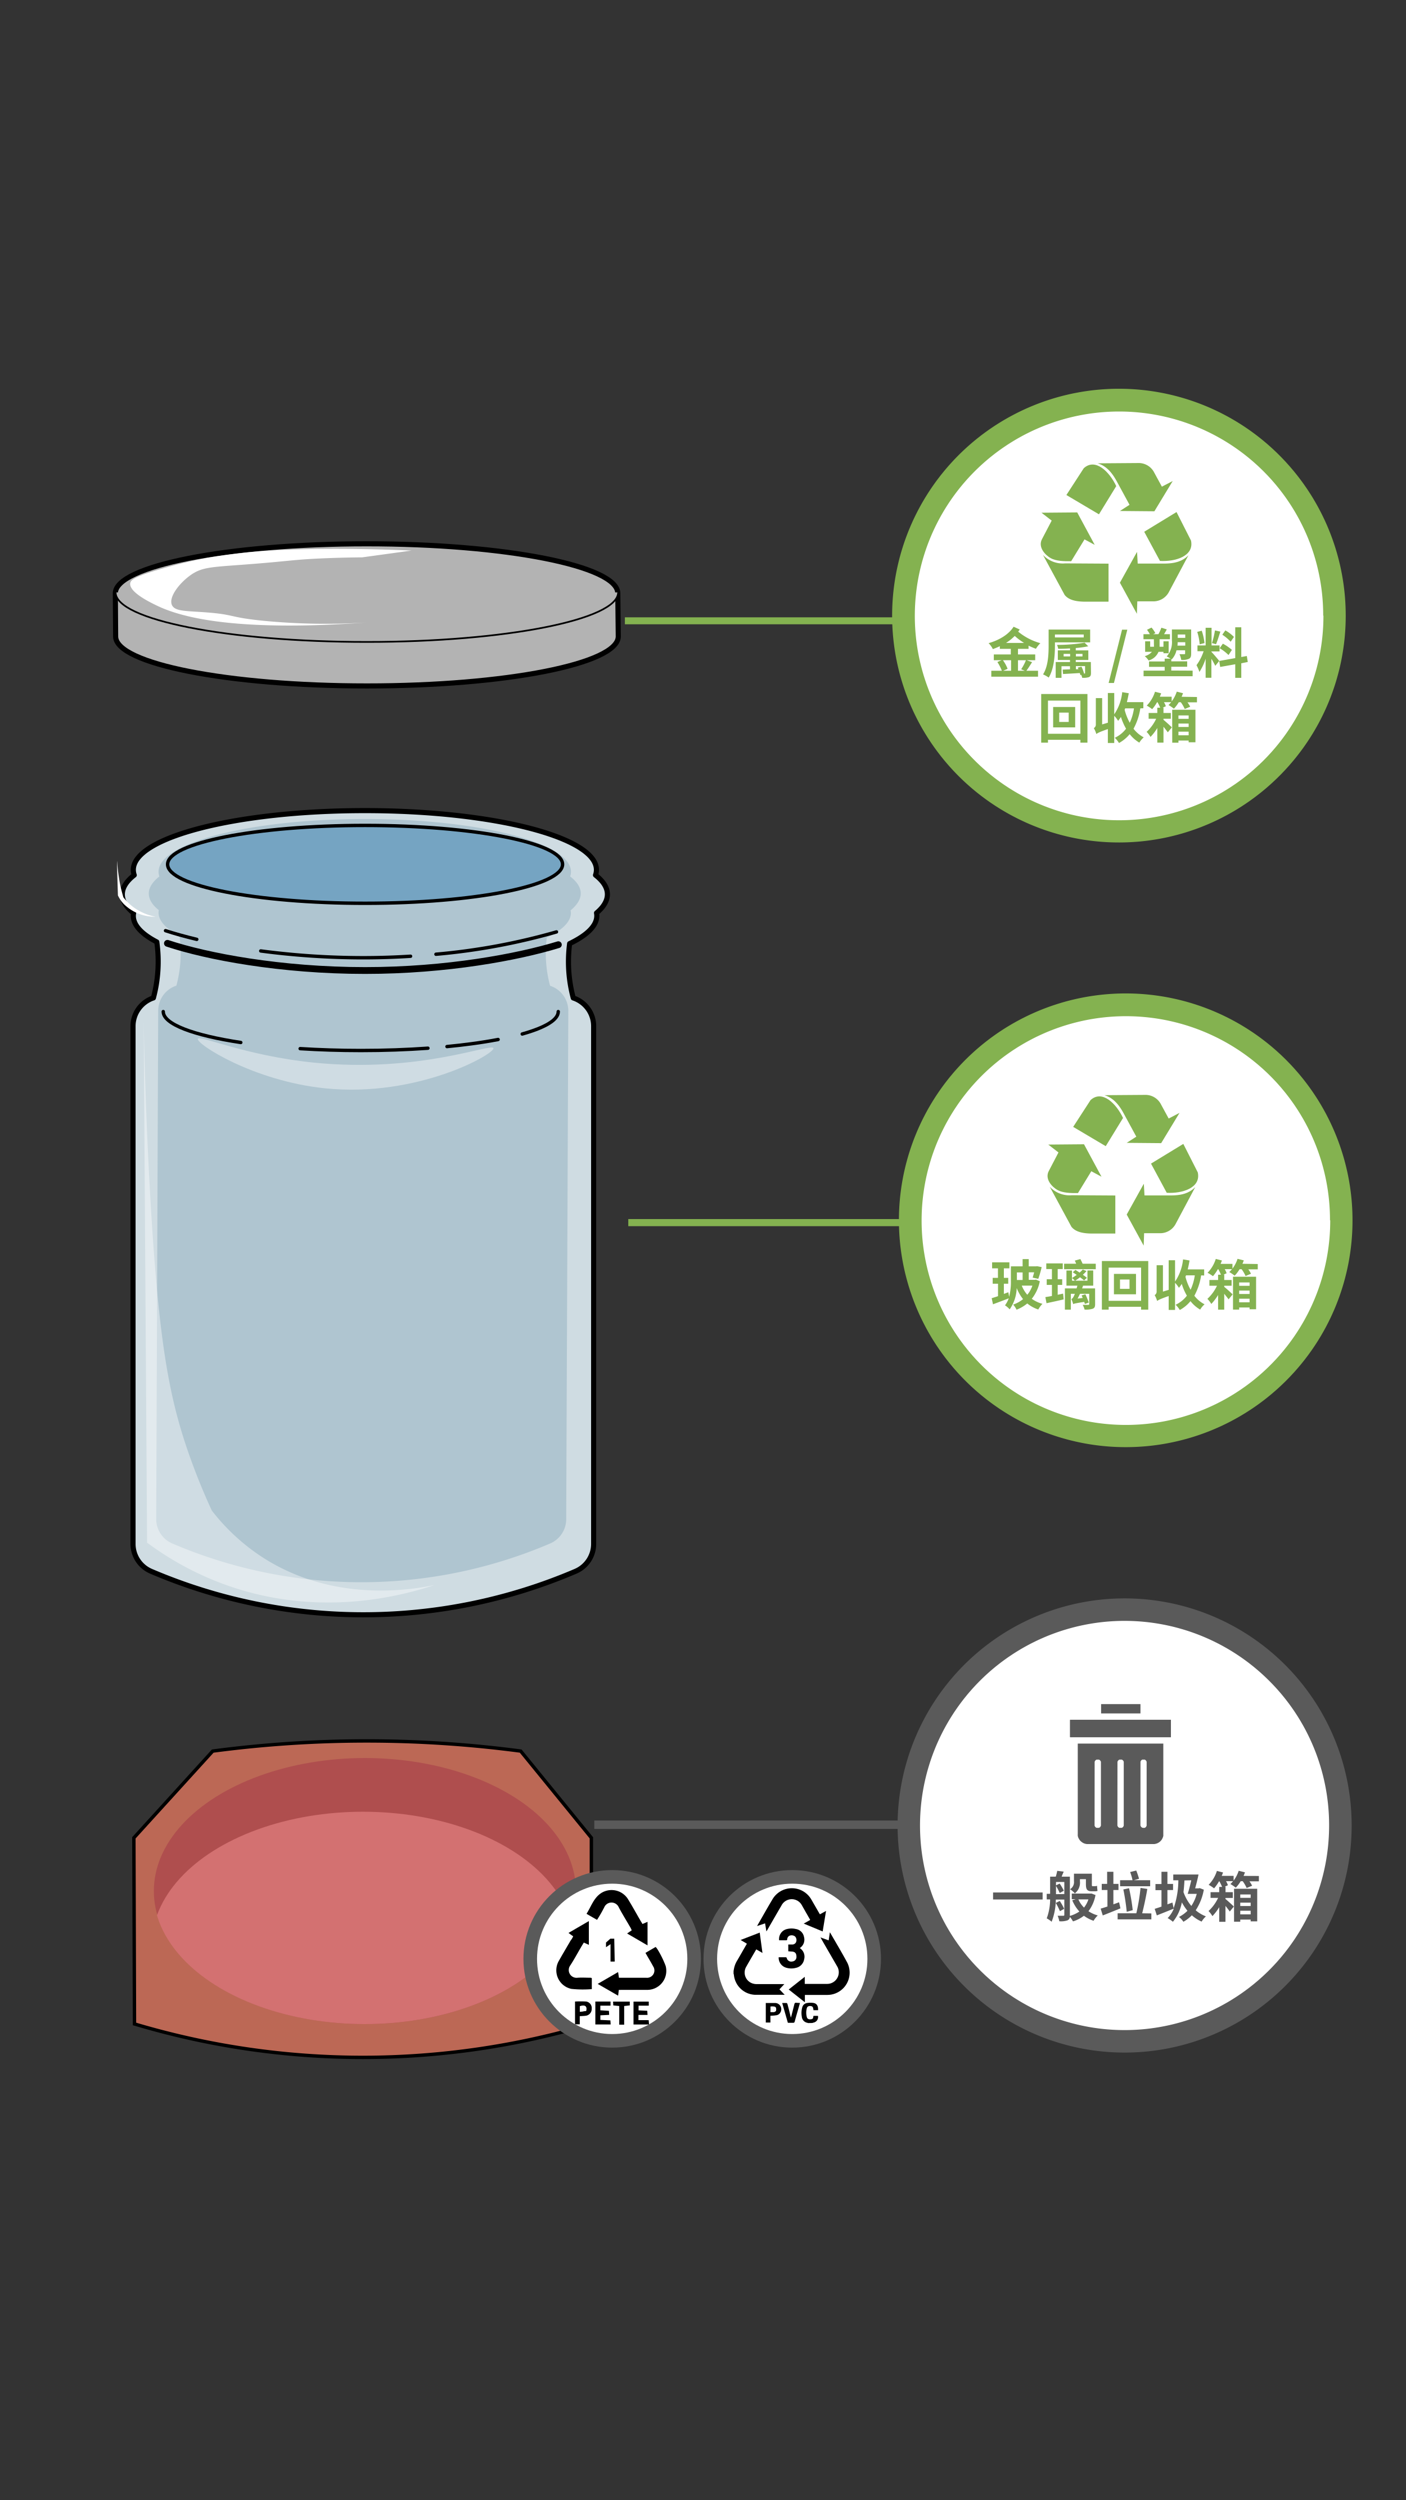
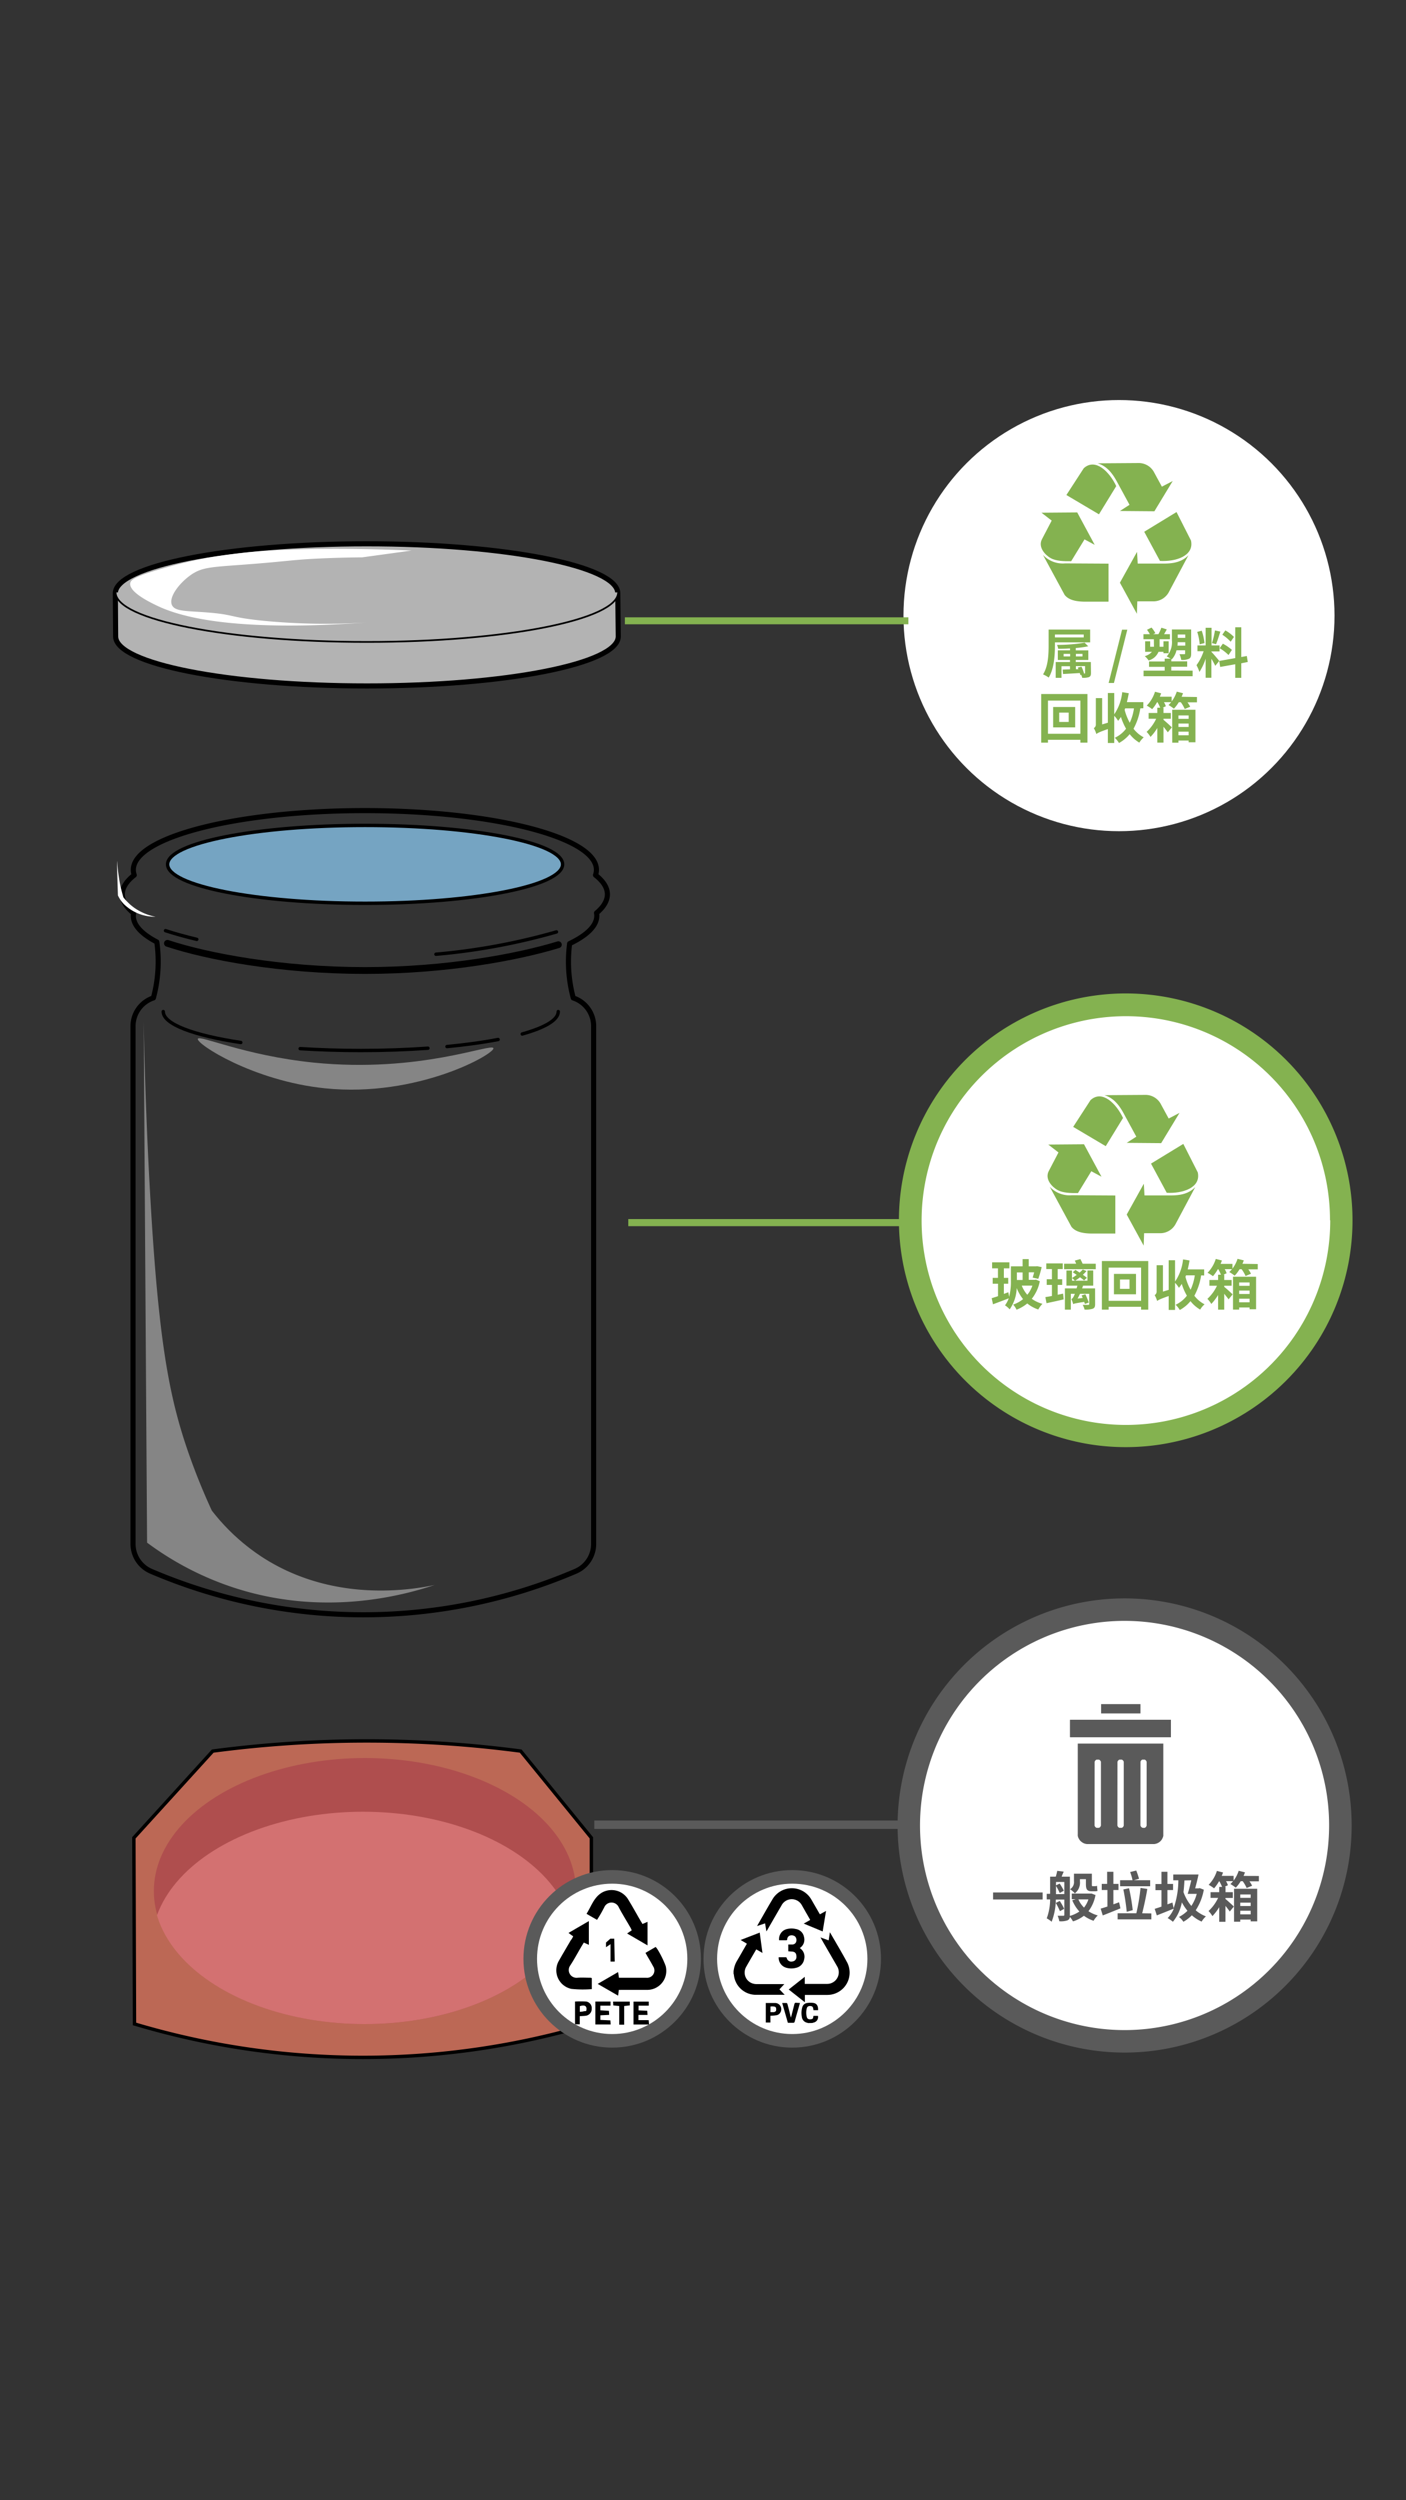
<svg xmlns="http://www.w3.org/2000/svg" viewBox="0 0 414 736">
  <rect x="0" y="0" width="414" height="736" fill="#333333" stroke="none" />
  <defs>
    <style>.cls-1,.cls-5,.cls-6,.cls-7{fill:none;}.cls-2{fill:#cfdce2;}.cls-3{fill:#90afbf;opacity:0.5;}.cls-4{fill:#75a4c2;}.cls-13,.cls-14,.cls-4,.cls-5,.cls-6,.cls-7,.cls-9{stroke:#000;}.cls-13,.cls-14,.cls-20,.cls-4,.cls-9{stroke-miterlimit:10;}.cls-5,.cls-6,.cls-7{stroke-linecap:round;stroke-linejoin:round;}.cls-5{stroke-width:2px;}.cls-13,.cls-7{stroke-width:1.5px;}.cls-15,.cls-20,.cls-8{fill:#fff;}.cls-8{opacity:0.4;}.cls-9{fill:#bc6855;}.cls-10{clip-path:url(#clip-path);}.cls-11{fill:#af4e4e;}.cls-12{fill:#d37171;}.cls-13,.cls-14{fill:#b3b3b3;}.cls-14{stroke-width:0.5px;}.cls-16{fill:#5a5a5a;}.cls-17{clip-path:url(#clip-path-2);}.cls-18,.cls-19{fill:#84b250;}.cls-19{fill-rule:evenodd;}.cls-20{stroke:#5a5a5a;stroke-width:4px;}</style>
    <clipPath id="clip-path">
      <ellipse class="cls-1" cx="107.38" cy="556.67" rx="62.2" ry="39.16" />
    </clipPath>
    <clipPath id="clip-path-2">
      <rect class="cls-1" x="315.07" y="506.26" width="29.71" height="5.14" />
    </clipPath>
  </defs>
  <title>3.whattodo-mobile version-16</title>
  <g id="Layer_17" data-name="Layer 17">
-     <path class="cls-2" d="M178.79,263.21c0-2-1.23-3.88-3.5-5.66a4.91,4.91,0,0,0,.26-1.56c0-9.63-30.52-17.43-68.17-17.43S39.2,246.36,39.2,256a4.66,4.66,0,0,0,.27,1.56c-2.28,1.78-3.51,3.69-3.51,5.66s1.16,3.78,3.32,5.52a4.78,4.78,0,0,0-.08.84c0,2.74,2.48,5.34,6.9,7.65a41.18,41.18,0,0,1-1,16.49,8.74,8.74,0,0,0-6,8.31V454.44a8.76,8.76,0,0,0,5.32,8,158.93,158.93,0,0,0,125,0,8.75,8.75,0,0,0,5.31-8V302a8.75,8.75,0,0,0-6-8.31,41.36,41.36,0,0,1-1.08-16c5.09-2.44,8-5.23,8-8.18a4.76,4.76,0,0,0-.07-.84C177.63,267,178.79,265.14,178.79,263.21Z" />
-     <path class="cls-3" d="M171,263c0-1.76-1.1-3.46-3.12-5a4.46,4.46,0,0,0,.24-1.39c0-8.57-27.18-15.52-60.69-15.52S46.69,248,46.69,256.61a4.19,4.19,0,0,0,.24,1.39c-2,1.58-3.12,3.28-3.12,5s1,3.36,2.95,4.91a3.71,3.71,0,0,0-.07.74c0,2.45,2.21,4.76,6.15,6.82a36.71,36.71,0,0,1-.9,14.67,7.79,7.79,0,0,0-5.36,7.4L46,447.2a7.79,7.79,0,0,0,4.74,7.16,141.37,141.37,0,0,0,111.24,0,7.79,7.79,0,0,0,4.74-7.16l.62-149.62a7.79,7.79,0,0,0-5.37-7.4A36.79,36.79,0,0,1,161,276c4.53-2.17,7.1-4.65,7.1-7.29A4.63,4.63,0,0,0,168,268C169.91,266.4,171,264.75,171,263Z" />
    <ellipse class="cls-4" cx="107.5" cy="254.44" rx="58.15" ry="11.46" />
    <path class="cls-5" d="M164.41,278.09c-11.86,3.63-32.88,7.6-56.91,7.6-24.84,0-46.6-4.14-58.2-8" />
    <path class="cls-6" d="M70.9,306.88c-13.88-2.09-22.83-5.39-22.83-9.1" />
    <path class="cls-6" d="M126,308.56c-6.16.44-12.81.68-19.74.68-6.24,0-12.25-.2-17.88-.55" />
    <path class="cls-6" d="M146.67,306c-2.41.46-5,.88-7.78,1.25-2.31.31-4.74.59-7.27.83" />
    <path class="cls-6" d="M164.38,297.78c0,2.46-3.93,4.73-10.61,6.6" />
    <path class="cls-7" d="M178.85,263.27c0-2-1.23-3.88-3.5-5.66a4.74,4.74,0,0,0,.27-1.56c0-9.63-30.53-17.43-68.18-17.43s-68.18,7.8-68.18,17.43a4.74,4.74,0,0,0,.27,1.56c-2.28,1.78-3.51,3.68-3.51,5.66s1.17,3.78,3.32,5.52a4.58,4.58,0,0,0-.08.83c0,2.75,2.48,5.35,6.91,7.66a41.3,41.3,0,0,1-1,16.48,8.76,8.76,0,0,0-6,8.32V454.49a8.75,8.75,0,0,0,5.31,8.05,158.93,158.93,0,0,0,125,0,8.76,8.76,0,0,0,5.32-8.05V302.08a8.74,8.74,0,0,0-6-8.31,41.16,41.16,0,0,1-1.07-16c5.08-2.44,8-5.23,8-8.19a4.58,4.58,0,0,0-.08-.83C177.69,267.05,178.85,265.19,178.85,263.27Z" />
    <path class="cls-6" d="M57.94,276.52c-3.52-.84-6.61-1.71-9.2-2.56" />
-     <path class="cls-6" d="M120.89,281.49c-4.5.28-9.16.44-14,.44a230.93,230.93,0,0,1-30.11-2" />
    <path class="cls-8" d="M42.31,300.7q.49,76.71,1,153.41a89.56,89.56,0,0,0,25.4,13.2c26.43,8.69,49.74,2.43,59.28-.74-6.63,1.39-29.82,5.41-50.81-8.22a60.68,60.68,0,0,1-14.82-13.7c-1.7-3.68-4.27-9.55-6.85-16.94-5.92-17-9-34-11.45-78.82C43.39,336.51,42.68,320.11,42.31,300.7Z" />
    <path class="cls-6" d="M163.85,274.33a187.76,187.76,0,0,1-35.48,6.57" />
    <path class="cls-9" d="M39.42,541l23.22-25.53a345.06,345.06,0,0,1,90.68,0L174.13,541v54.79a234.7,234.7,0,0,1-134.53,0Z" />
    <g class="cls-10">
      <ellipse class="cls-11" cx="107.5" cy="556.67" rx="62.2" ry="39.16" />
      <ellipse class="cls-12" cx="106.88" cy="572.48" rx="62.2" ry="39.16" />
    </g>
    <path class="cls-13" d="M181.91,174.65c0-8.05-33.11-14.57-73.95-14.57s-74,6.52-74,14.57l.09,12.7c0,8.05,33.11,14.57,74,14.57s74-6.52,74-14.57Z" />
    <path class="cls-14" d="M182,174.4c0,8-33.11,14.57-74,14.57s-73.95-6.52-73.95-14.57" />
    <path class="cls-8" d="M58.25,305.8c.45-1.25,13.6,4.9,34.12,7,31.26,3.16,52.48-5.89,52.92-4.24S123,323.16,95.73,320.37C74.49,318.2,57.72,307.26,58.25,305.8Z" />
    <path class="cls-15" d="M121.16,162.07c-5.32-.23-26.18-1.08-43.59.13-1.15.08-7.81.55-16.44,2a134.27,134.27,0,0,0-13.57,3.24c-8.05,2.3-9.06,3.3-9.21,4.23-.43,2.68,6.11,5.78,8.09,6.72,14.53,6.9,42.37,6.25,61.39,4.86a189.88,189.88,0,0,1-30.13-.5c-10.3-1-8.38-1.84-17.06-2.49-5.85-.44-9.1-.25-10-2.12-1.08-2.31,2.15-6.48,5.48-8.84s6-2.36,15.94-3.11c14-1.06,14.09-1.48,24-1.87,4.35-.17,8-.23,10.58-.25Z" />
    <path class="cls-15" d="M34.47,253.5c-.06,0,0,1.94.25,10.09A10.11,10.11,0,0,0,36.33,266a13,13,0,0,0,9.47,3.86,16.21,16.21,0,0,1-6.23-2.61,15.71,15.71,0,0,1-3.24-3.11c-.29-1-.66-2.33-1-4A60.42,60.42,0,0,1,34.47,253.5Z" />
  </g>
  <g id="Layer_59" data-name="Layer 59">
    <polyline class="cls-16" points="175 538.38 267.48 538.38 267.48 535.91 175 535.91" />
    <circle class="cls-15" cx="331.14" cy="537.36" r="63.54" />
    <path class="cls-16" d="M394.68,537.36h-3.32a60.23,60.23,0,1,1-17.64-42.58,60,60,0,0,1,17.64,42.58H398a66.85,66.85,0,1,0-19.58,47.28A66.7,66.7,0,0,0,398,537.36Z" />
    <path class="cls-16" d="M307,557.09v2.06H292.41v-2.06Z" />
    <path class="cls-16" d="M322.57,557.84a11,11,0,0,1-2.07,4.76,9.42,9.42,0,0,0,2.74,1.25,7.1,7.1,0,0,0-1.23,1.57,10,10,0,0,1-2.85-1.48,10,10,0,0,1-3.22,1.66,6.81,6.81,0,0,0-.91-1.32,1.2,1.2,0,0,1-.67,1,5.89,5.89,0,0,1-2.45.28,6.6,6.6,0,0,0-.49-1.61c.66,0,1.43,0,1.67,0s.3-.08.3-.32v-4.45h-2.5a18.73,18.73,0,0,1-1.23,6.53,7.25,7.25,0,0,0-1.45-1,16.23,16.23,0,0,0,1-5.58h-1v-1.64h1v-5.06h1.66a12.23,12.23,0,0,0,.43-1.71l1.91.23c-.22.54-.43,1-.6,1.48h2.42v11.16a2.55,2.55,0,0,1,0,.4,9.81,9.81,0,0,0,2.79-1.29,11.44,11.44,0,0,1-2.09-3.31l1-.32h-1.15v-1.66h5.54l.32,0ZM312.1,562.6a16.84,16.84,0,0,0-1.23-2.43l1.18-.58a15.33,15.33,0,0,1,1.29,2.31Zm1.29-5.05V554h-2.45v1l1.08-.54a15.58,15.58,0,0,1,1.23,2.11l-1.21.67a18.84,18.84,0,0,0-1.1-2.1v2.45Zm4.6-3.76a4,4,0,0,1-1.49,3.56,8.36,8.36,0,0,0-1.41-1.22,2.46,2.46,0,0,0,1.14-2.38v-2.19h5.27v3.09c0,.43,0,.59.21.59h.59a2.42,2.42,0,0,0,.74-.11c0,.46.07,1.07.13,1.5a2.59,2.59,0,0,1-.87.11h-.79c-1.48,0-1.76-.64-1.76-2.12v-1.45H318Zm-.46,5.34a8,8,0,0,0,1.66,2.41,7.8,7.8,0,0,0,1.29-2.41Z" />
    <path class="cls-16" d="M329.92,561.76c-1.77.72-3.69,1.5-5.21,2.09l-.62-2c.56-.16,1.21-.38,2-.62v-4.87h-1.68v-1.8H326v-3.56h1.84v3.56h1.5v1.8h-1.5v4.22l1.68-.61Zm9.1,1.5V565h-9.93v-1.78h5.5a56,56,0,0,0,1.24-7.47l2,.3c-.4,2.4-1,5.17-1.51,7.17Zm-.35-8h-8.86v-1.78h3.66a14.75,14.75,0,0,0-.7-2.41l1.8-.44a21.64,21.64,0,0,1,.82,2.42l-1.5.43h4.78Zm-6.9,7.52a62.65,62.65,0,0,0-1-6.58l1.68-.37a57.88,57.88,0,0,1,1.08,6.46Z" />
    <path class="cls-16" d="M354.47,556.26a16.07,16.07,0,0,1-2.39,6.07,10,10,0,0,0,3,1.79,7.25,7.25,0,0,0-1.26,1.54,10.79,10.79,0,0,1-2.88-1.86,10.47,10.47,0,0,1-2.49,1.91,5.89,5.89,0,0,0-1.3-1.42,9.62,9.62,0,0,0,2.5-1.81A15.23,15.23,0,0,1,348,560a12.65,12.65,0,0,1-2.63,5.71,11.11,11.11,0,0,0-1.55-1.08,8.62,8.62,0,0,0,1.81-2.79c-1.69.69-3.54,1.42-5,2L340,561.9c.57-.16,1.27-.4,2-.65v-4.84h-1.77v-1.8H342V551h1.75v3.57h1.66v1.8h-1.66v4.22l1.47-.54.36,1.68a25.67,25.67,0,0,0,1.39-8.23h-1.5V551.8h7.44c-.27,1.31-.64,2.81-1,4.08h1l.33-.08Zm-5.7-2.72c-.07,1.21-.16,2.36-.29,3.44a13.24,13.24,0,0,0,2.31,4.08,11.83,11.83,0,0,0,1.59-3.56h-2.67c.35-1,.73-2.53,1.06-4Z" />
    <path class="cls-16" d="M370.68,552.23v1.58H367.9a8.49,8.49,0,0,1,.79,1.29l-1.61.67a10.6,10.6,0,0,0-1.16-2h-.59a10.72,10.72,0,0,1-1.45,1.91,12.35,12.35,0,0,0-1.59-1.08,6.5,6.5,0,0,0,.79-.85H361a6,6,0,0,1,.56,1.2l-.94.44h.24V557H363v1.7h-2.16V559c.71.58,2.1,1.85,2.47,2.23l-1.2,1.47c-.3-.45-.78-1.05-1.27-1.66v4.68H359v-4.31a14.72,14.72,0,0,1-2,2.64,7.92,7.92,0,0,0-1.14-1.5,12.54,12.54,0,0,0,2.82-3.87h-2.23V557H359v-1.55h.84a11.57,11.57,0,0,0-.79-1.64h-.11a13.31,13.31,0,0,1-1.45,2.07,11.64,11.64,0,0,0-1.6-1.05,10.35,10.35,0,0,0,2.43-4.09l1.81.46c-.13.34-.24.69-.4,1h3.51v1.4a10.12,10.12,0,0,0,1.5-2.9l1.84.46c-.12.35-.25.7-.41,1.05ZM363.37,556h6.82v9.59h-1.93v-.52H365.2v.62h-1.83Zm1.83,1.67v1h3.06v-1Zm3.06,3.41v-1H365.2v1Zm0,2.46v-1.07H365.2v1.07Z" />
    <rect class="cls-16" x="324.22" y="501.64" width="11.59" height="2.74" />
    <path class="cls-16" d="M317.35,539.81a1.51,1.51,0,0,0,0,.3,1.45,1.45,0,0,0,0,.29,2.46,2.46,0,0,0,.07.29c0,.1.07.19.1.28s.09.18.13.27a2.26,2.26,0,0,0,.16.26l.17.24.21.22a2.09,2.09,0,0,0,.22.2l.24.18.25.15.27.13.28.1.29.07.3.05.3,0h19.24l.3,0,.29-.05.29-.07.28-.1.27-.13.25-.15.24-.18a2.09,2.09,0,0,0,.22-.2l.2-.22.18-.24.15-.26c0-.09.09-.18.12-.27a2.31,2.31,0,0,0,.1-.28,2.46,2.46,0,0,0,.07-.29,2.93,2.93,0,0,0,0-.29c0-.1,0-.2,0-.3V513.26H317.35Zm18.47-21,0-.18.05-.17.08-.15.12-.14.13-.11.16-.09.17,0,.17,0h.18l.18,0,.16.09.14.11.12.14.09.15.06.18a1.1,1.1,0,0,1,0,.18v18.37a1.09,1.09,0,0,1,0,.18.76.76,0,0,1-.06.18l-.09.17-.11.14-.15.12-.16.09-.18,0a.62.62,0,0,1-.19,0l-.18,0-.17-.06-.16-.09-.14-.12-.11-.14-.08-.16a1.21,1.21,0,0,1-.05-.18,1.09,1.09,0,0,1,0-.18Zm-6.78,0,0-.18.07-.17.09-.15.12-.14.14-.11.16-.08.17,0,.18,0,.18,0,.17,0,.16.08.14.11.12.14.09.15.06.17,0,.18v18.37a1.1,1.1,0,0,1,0,.18.78.78,0,0,1-.05.18l-.09.17-.12.14-.14.12-.17.09-.18,0-.18,0-.19,0-.18,0-.16-.09-.15-.12-.11-.14-.09-.17a.76.76,0,0,1-.06-.18,1.1,1.1,0,0,1,0-.18Zm-6.72,0,0-.18.06-.17.09-.15.12-.14.14-.11.16-.08.17,0,.18,0,.18,0,.17,0,.16.08.14.11.12.14.09.15.07.17,0,.18v18.37a1.09,1.09,0,0,1,0,.18.76.76,0,0,1-.06.18l-.09.17-.11.14-.15.12-.16.09-.18,0a.58.58,0,0,1-.19,0,.55.55,0,0,1-.18,0l-.18,0-.17-.09-.14-.12-.12-.14-.09-.17a.78.78,0,0,1-.05-.18,1.1,1.1,0,0,1,0-.18Z" />
    <rect class="cls-16" x="315.07" y="506.26" width="29.71" height="5.14" />
    <g class="cls-17">
      <polygon class="cls-16" points="336.72 506.28 315.1 506.28 315.1 511.36 344.89 511.36 344.89 506.28 336.72 506.28" />
    </g>
    <polyline class="cls-18" points="185 360.95 268 360.95 268 358.86 185 358.86" />
    <circle class="cls-15" cx="331.49" cy="359.22" r="63.46" />
    <path class="cls-18" d="M395,359.22h-3.31A60.16,60.16,0,1,1,374,316.69a59.93,59.93,0,0,1,17.62,42.53h6.63a66.78,66.78,0,1,0-19.56,47.22,66.6,66.6,0,0,0,19.56-47.22Z" />
    <path class="cls-18" d="M306.18,377.16a12.08,12.08,0,0,1-2.37,5.17,9.7,9.7,0,0,0,3.14,1.48,7.92,7.92,0,0,0-1.23,1.67,10.24,10.24,0,0,1-3.24-1.78,11.48,11.48,0,0,1-3.15,1.84,6.79,6.79,0,0,0-1-1.51,9.11,9.11,0,0,0,2.91-1.61,12.18,12.18,0,0,1-1.87-3.26,11.59,11.59,0,0,1-2.07,6.28,6.29,6.29,0,0,0-1.38-1.19,7.78,7.78,0,0,0,1.11-2.07c-1.61.64-3.31,1.26-4.64,1.77l-.39-1.8c.53-.16,1.17-.35,1.87-.6v-3.66H292.3v-1.73h1.55v-2.8h-1.72V371.6h5.09v1.76h-1.63v2.8h1.29v1.73h-1.29v3l1.32-.49.23,1.33a17.07,17.07,0,0,0,.52-4.69v-4.26h3.45v-2.13h1.8v2.13h2.16l.29-.05,1.36.27a28.24,28.24,0,0,1-1,3.45l-1.66-.36c.15-.42.3-1,.45-1.56h-1.59v2.22h1.79l.32-.06Zm-6.75-2.59v2.22h1.68v-2.22Zm1.43,3.88a9,9,0,0,0,1.63,2.69,8.5,8.5,0,0,0,1.5-2.69Z" />
    <path class="cls-18" d="M311.44,381.15l1.59-.35.17,1.7c-1.72.42-3.57.8-5.05,1.13l-.34-1.8c.56-.09,1.21-.19,1.93-.33v-3.26h-1.53v-1.67h1.53v-3h-1.66V371.9h4.85v1.67h-1.49v3h1.33v1.67h-1.33ZM322.65,372v1.62h-9.32V372h3.55c-.13-.32-.28-.65-.4-.92l1.64-.45c.22.42.47.93.66,1.37Zm-.19,11.91c0,.76-.16,1.13-.72,1.35a7,7,0,0,1-2.38.24,5.71,5.71,0,0,0-.56-1.38c.67,0,1.43,0,1.62,0s.3-.07.3-.26v-3H318c-.23.49-.47,1-.71,1.41l1.51-.19c-.11-.27-.22-.51-.32-.74l1.11-.35a22.94,22.94,0,0,1,1,2.44l-1.15.42a4.64,4.64,0,0,0-.19-.61c-2.53.39-3,.51-3.24.66a11.58,11.58,0,0,0-.54-1.5c.28-.08.51-.41.75-.9l.28-.64h-1.19v4.66h-1.75v-6.25H317c.08-.27.16-.53.24-.81h-3.22V374h1.62v2.21a15.25,15.25,0,0,0,1.4-.92l-1.16-.78.79-.68c.38.23.8.5,1.22.79a10.06,10.06,0,0,0,.93-.91l1.11.45c-.32.36-.68.73-1.08,1.1a13.12,13.12,0,0,1,1.19.89l-.83.76c-.3-.25-.73-.59-1.2-.92-.48.38-1,.74-1.42,1h3.61v-3h1.7v4.47h-3q-.12.41-.27.81h3.82ZM315.67,377h.82a6.2,6.2,0,0,0-.82-.8Z" />
    <path class="cls-18" d="M338.11,371.21v14.31H336v-.84h-9.55v.84h-2V371.21ZM336,382.92v-9.77h-9.55v9.77ZM334.5,375v6H328v-6Zm-1.91,1.65h-2.8v2.75h2.8Z" />
    <path class="cls-18" d="M353.68,375.43a18.28,18.28,0,0,1-2,6,9.11,9.11,0,0,0,3,2.52,6.59,6.59,0,0,0-1.29,1.56,10.1,10.1,0,0,1-2.85-2.49,10.68,10.68,0,0,1-3.14,2.6,9.13,9.13,0,0,0-1.23-1.54,8.93,8.93,0,0,0,3.31-2.67,16.37,16.37,0,0,1-1.51-3.47,10.28,10.28,0,0,1-.83,1.15,9.83,9.83,0,0,0-1.14-1.48v8h-1.88v-4.1c-2.53.89-3.05,1.18-3.4,1.46a7.48,7.48,0,0,0-.73-1.73,1.18,1.18,0,0,0,.58-1.13v-7.66h1.86v7.76l1.69-.51v-8.72h1.88v6.27a14,14,0,0,0,2.35-6.52l1.92.32c-.16.89-.33,1.78-.55,2.62h4.85v1.8Zm-4.47,0c0,.14-.11.28-.15.43a16.46,16.46,0,0,0,1.51,3.81,15.45,15.45,0,0,0,1.24-4.24Z" />
    <path class="cls-18" d="M370.35,372.09v1.57h-2.78a8.49,8.49,0,0,1,.79,1.29l-1.6.67a10.6,10.6,0,0,0-1.16-2H365a10.72,10.72,0,0,1-1.45,1.91,11.69,11.69,0,0,0-1.59-1.08,8.08,8.08,0,0,0,.8-.84h-2.13a6.39,6.39,0,0,1,.55,1.19l-.93.44h.23v1.55h2.17v1.7h-2.17v.32c.72.57,2.1,1.84,2.47,2.22l-1.19,1.46c-.31-.44-.78-1-1.28-1.65v4.68h-1.81v-4.31a15.57,15.57,0,0,1-2,2.64,7.29,7.29,0,0,0-1.15-1.5,12.45,12.45,0,0,0,2.82-3.86h-2.23v-1.7h2.56v-1.55h.84a11.49,11.49,0,0,0-.79-1.63h-.11a13,13,0,0,1-1.45,2.06,11.52,11.52,0,0,0-1.59-1,10.17,10.17,0,0,0,2.42-4.08l1.81.46c-.13.33-.24.68-.4,1h3.5v1.4a9.94,9.94,0,0,0,1.5-2.89l1.84.46c-.13.35-.25.7-.41,1Zm-7.29,3.75h6.8v9.57h-1.92v-.52h-3.06v.62h-1.82Zm1.82,1.67v1h3.06v-1Zm3.06,3.4v-1h-3.06v1Zm0,2.45V382.3h-3.06v1.06Z" />
    <path class="cls-19" d="M338.92,342.53l9.51-5.8,4.26,8.39c1,4.58-4.61,6.27-9.14,6l-4.63-8.58Z" />
    <path class="cls-19" d="M336.76,348.53l-5,9,5,9.15.13-3.66h4.56a5.17,5.17,0,0,0,4.64-2.58l5.86-11c-1.93,2-4.42,2.46-7.28,2.46H337l-.19-3.4Z" />
    <path class="cls-19" d="M325.59,337.4,316,331.72l5.11-7.88c3.43-3.15,7.61,1.08,9.57,5.26l-5.09,8.3Z" />
    <path class="cls-19" d="M331.76,336.42l10.15.09,5.4-8.91-3.19,1.66-2.22-4.08a5.15,5.15,0,0,0-4.46-2.88l-12.24.09c2.61.78,4.25,2.76,5.64,5.31l3.75,6.9-2.83,1.82Z" />
    <path class="cls-19" d="M308.67,336.93l3,2.32-2.8,5.36c-1.4,2.47,1,4.87,2.54,5.71s3.84.92,6,.89l3.93-6.43,3,1.61-5.15-9.55-10.48.09Z" />
    <path class="cls-19" d="M309.1,349.34l6.38,11.78c1.28,1.63,3.7,2,6.2,2h6.73V351.92l-12.76-.08a7.94,7.94,0,0,1-6.55-2.5Z" />
    <circle class="cls-15" cx="329.49" cy="181.22" r="63.46" />
-     <path class="cls-18" d="M393,181.22h-3.31A60.16,60.16,0,1,1,372,138.69a59.93,59.93,0,0,1,17.62,42.53h6.63a66.78,66.78,0,1,0-19.56,47.22,66.6,66.6,0,0,0,19.56-47.22Z" />
-     <path class="cls-18" d="M299.75,191v1.65h5.07v1.7h-2.51l1.59.57c-.56.89-1.18,1.85-1.67,2.53h3.42v1.74H291.89v-1.74H295a13.66,13.66,0,0,0-1.32-2.57l1.25-.53h-2.3v-1.7h5V191h-3.23v-.78c-.66.32-1.35.6-2.05.86a6.88,6.88,0,0,0-1.25-1.75c3-.86,5.85-2.47,7.36-4.84l1.8.82-.45.63a17.63,17.63,0,0,0,6.52,3.39,8.82,8.82,0,0,0-1.3,1.65,20.13,20.13,0,0,1-2.17-.92V191Zm-4.44,3.35a10.65,10.65,0,0,1,1.38,2.53l-1.3.57h2.32v-3.1Zm6.23-5.09a18.78,18.78,0,0,1-2.75-2.06,13.91,13.91,0,0,1-2.57,2.06Zm-1.79,5.09v3.1h2l-1.06-.44a15,15,0,0,0,1.4-2.66Z" />
    <path class="cls-18" d="M310.63,189.09V190c0,2.77-.24,6.87-1.84,9.46a8.54,8.54,0,0,0-1.66-.94c1.53-2.41,1.64-6,1.64-8.52v-4.67H321v3.76Zm0-2.32v.88h8.47v-.88Zm10.61,11.31c0,.71-.12,1-.59,1.24a5.31,5.31,0,0,1-2,.2,4,4,0,0,0-.28-.87l-.27.08c0-.18-.1-.38-.16-.61-1.78.12-3.55.21-4.92.29l-.11-1.3,2.15-.08v-.92h-2.5v3.43h-1.71v-4.66h4.21v-.6h-3.58v-2.83h3.58v-.58c-1.18.08-2.37.12-3.47.12a4.16,4.16,0,0,0-.36-1.15,50.38,50.38,0,0,0,8.14-.65l1.06,1.06a30.39,30.39,0,0,1-3.67.51v.69h3.7v2.83h-3.7v.6h4.44Zm-6.14-4.85v-.75h-1.91v.75Zm1.7-.75v.75h1.94v-.75Zm2.5,5.79c.16,0,.2,0,.2-.19v-2h-2.7V197h.75c-.07-.18-.13-.34-.19-.48l1.08-.27a10.27,10.27,0,0,1,.78,2.07Z" />
    <path class="cls-18" d="M330.39,185.36h1.55L328,201.05h-1.56Z" />
    <path class="cls-18" d="M339.76,188.17H336.7v-1.48h1.88a12,12,0,0,0-.84-1.3l1.33-.65a7.73,7.73,0,0,1,1.12,1.64l-.64.31h1.54a12.15,12.15,0,0,0,.88-1.91l1.6.5q-.42.76-.81,1.41h1.73v1.48h-3.05V190c0,.13,0,.26,0,.39h1.14v-1.61h1.53v3.51h-1.53v-.41h-1.45a4.44,4.44,0,0,1-2.91,2.54,6.86,6.86,0,0,0-1.14-1.27,4.41,4.41,0,0,0,2.11-1.27h-2v-3.1h1.48v1.61h1.11a3.17,3.17,0,0,0,0-.43Zm11.41,9.25v1.64H336.73v-1.64h6.21V196.3h-4.6v-1.59h4.6v-.83h1.73a7.9,7.9,0,0,0-1.13-.64,6.34,6.34,0,0,0,1.53-4.78v-3.17h5.67v7.11c0,.81-.14,1.27-.67,1.54a4.84,4.84,0,0,1-2.25.31,7.15,7.15,0,0,0-.51-1.67c.57,0,1.21,0,1.4,0s.25-.07.25-.24v-.92h-2.54a5.73,5.73,0,0,1-1.4,2.68.75.75,0,0,0-.13-.11v.69h4.68v1.59h-4.68v1.12ZM349,190.05v-1h-2.24c0,.32,0,.62-.06,1Zm-2.22-3.28v1H349v-1Z" />
    <path class="cls-18" d="M357.84,196a21.32,21.32,0,0,0-1.14-2.07v5.58H355v-5.61a16.4,16.4,0,0,1-1.83,3.91,11.33,11.33,0,0,0-.86-2,14.42,14.42,0,0,0,2.1-4.11h-1.81V190H355v-5.2h1.75V190h2.35v1.77H356.7v.11c.46.46,2,2.24,2.3,2.69Zm-4.59-6.33a16.06,16.06,0,0,0-.72-3.66l1.32-.35a16.27,16.27,0,0,1,.81,3.64Zm6.09-3.74c-.42,1.28-.88,2.79-1.28,3.71l-1.19-.34a26.6,26.6,0,0,0,.88-3.72Zm6.16,9.32v4.29h-1.78v-4l-4.43.79-.29-1.76,4.72-.84v-9.07h1.78v8.75l1.63-.3.28,1.76Zm-5.43-5.77a13.67,13.67,0,0,1,2.67,1.83l-1,1.51a13.35,13.35,0,0,0-2.6-2Zm2.3-.57a12.87,12.87,0,0,0-2.46-2.07l.9-1.27a11.79,11.79,0,0,1,2.53,1.92Z" />
    <path class="cls-18" d="M320.2,204.3v14.31h-2.07v-.84h-9.55v.84h-2V204.3ZM318.13,216v-9.76h-9.55V216Zm-1.54-7.88v6H310.1v-6Zm-1.91,1.65h-2.79v2.75h2.79Z" />
    <path class="cls-18" d="M335.77,208.52a18.14,18.14,0,0,1-2,6,9.12,9.12,0,0,0,3,2.53,6.84,6.84,0,0,0-1.29,1.56,10.24,10.24,0,0,1-2.84-2.5,10.73,10.73,0,0,1-3.15,2.61,7.92,7.92,0,0,0-1.23-1.54,8.85,8.85,0,0,0,3.31-2.67,17.14,17.14,0,0,1-1.51-3.47,9.15,9.15,0,0,1-.83,1.15,8.67,8.67,0,0,0-1.14-1.48v8h-1.88v-4.1c-2.53.89-3,1.17-3.4,1.46a7.07,7.07,0,0,0-.73-1.73,1.19,1.19,0,0,0,.59-1.13V205.5h1.86v7.75l1.68-.5V204h1.88v6.27a14.05,14.05,0,0,0,2.35-6.52l1.93.32c-.16.89-.34,1.78-.56,2.62h4.85v1.8Zm-4.46,0c-.05.14-.11.28-.16.43a16.46,16.46,0,0,0,1.51,3.81,15.11,15.11,0,0,0,1.24-4.24Z" />
    <path class="cls-18" d="M352.45,205.18v1.57h-2.79a8.64,8.64,0,0,1,.8,1.29l-1.61.67a10.6,10.6,0,0,0-1.16-2h-.59a11.07,11.07,0,0,1-1.44,1.91,12.35,12.35,0,0,0-1.59-1.08,7.1,7.1,0,0,0,.79-.84h-2.13a6.5,6.5,0,0,1,.56,1.19l-.94.44h.24v1.55h2.16v1.7h-2.16v.31c.71.58,2.1,1.85,2.46,2.23l-1.19,1.46c-.3-.44-.78-1.05-1.27-1.65v4.67h-1.82v-4.3a14.6,14.6,0,0,1-2,2.63,7.85,7.85,0,0,0-1.14-1.49,12.59,12.59,0,0,0,2.81-3.86h-2.22v-1.7h2.55v-1.55h.85a11.61,11.61,0,0,0-.8-1.63h-.11a12.38,12.38,0,0,1-1.45,2.06,11,11,0,0,0-1.59-1.05,10.17,10.17,0,0,0,2.42-4.08l1.81.46c-.12.33-.23.68-.39,1H345v1.4a9.82,9.82,0,0,0,1.5-2.89l1.84.46c-.12.35-.25.7-.41,1.05Zm-7.3,3.75H352v9.57H350V218h-3v.62h-1.83ZM347,210.6v1h3v-1Zm3,3.4v-1h-3v1Zm0,2.45v-1.07h-3v1.07Z" />
    <path class="cls-19" d="M336.92,156.53l9.51-5.8,4.26,8.39c1,4.58-4.61,6.27-9.14,6l-4.63-8.58Z" />
    <path class="cls-19" d="M334.76,162.53l-5,9,5,9.15.13-3.66h4.56a5.17,5.17,0,0,0,4.64-2.58l5.86-11c-1.93,2-4.42,2.46-7.28,2.46H335l-.19-3.4Z" />
    <path class="cls-19" d="M323.59,151.4,314,145.72l5.11-7.88c3.43-3.15,7.61,1.08,9.57,5.26l-5.09,8.3Z" />
    <path class="cls-19" d="M329.76,150.42l10.15.09,5.4-8.91-3.19,1.66-2.22-4.08a5.15,5.15,0,0,0-4.46-2.88l-12.24.09c2.61.78,4.25,2.76,5.64,5.31l3.75,6.9-2.83,1.82Z" />
    <path class="cls-19" d="M306.67,150.93l3,2.32-2.8,5.36c-1.4,2.47,1,4.87,2.54,5.71s3.84.92,6,.89l3.93-6.43,3,1.61-5.15-9.55-10.48.09Z" />
    <path class="cls-19" d="M307.1,163.34l6.38,11.78c1.28,1.63,3.7,2,6.2,2h6.73V165.92l-12.76-.08a7.94,7.94,0,0,1-6.55-2.5Z" />
    <polyline class="cls-18" points="184 183.77 267.48 183.77 267.48 181.72 184 181.72" />
    <circle class="cls-20" cx="233.28" cy="576.63" r="24.13" />
    <circle class="cls-20" cx="180.26" cy="576.63" r="24.13" />
    <path d="M184.65,569.16l1.37-.94c-.13-.26-.23-.52-.36-.76-1.16-2-2.4-4-3.46-6a2.33,2.33,0,0,0-4.28,0,40.65,40.65,0,0,1-2.12,3.69l-3.1-1.78c1.23-1.92,1.93-4.12,3.67-5.62a5.7,5.7,0,0,1,8.66,1.5c1.23,2,2.37,4.08,3.55,6.12.18.31.38.61.61,1l1.48-.64v6.94Z" />
    <path d="M168.77,570l-1.38-1,6-3.49v7l-1.48-.68c-.35.57-.68,1.12-1,1.67-1,1.7-1.92,3.43-3,5.07a2.29,2.29,0,0,0,2.15,3.62c1.3-.09,2.62,0,3.92,0,.07,0,.13.06.28.13v3.22a32.26,32.26,0,0,1-6-.07,5.58,5.58,0,0,1-3.65-8.35c1.13-2,2.29-3.95,3.44-5.93C168.33,570.88,168.53,570.5,168.77,570Z" />
    <path d="M182.21,585.77l-.2,1.7L176,584l6-3.48.25,1.68H185c1.78,0,3.56,0,5.34,0a2.16,2.16,0,0,0,2-3.33c-.7-1.31-1.48-2.57-2.28-4l3-1.75a4.94,4.94,0,0,1,.55.72A28.09,28.09,0,0,1,196,578.7a5.6,5.6,0,0,1-5.37,7.06c-2.36,0-4.73,0-7.09,0Z" />
    <path d="M175.3,595.94v-6.75h4.47v1.22h-3v1.36l2.53.16.07,1.19-2.59.13v1.35l2.95.14.08,1.2Z" />
    <path d="M188,594.67h3l.11,1.28h-4.57v-6.73h4.49v1.19h-3v1.38l2.56.12.08,1.22H188Z" />
    <path d="M169.32,589.19a29.9,29.9,0,0,1,3.29,0,1.94,1.94,0,0,1,1.62,2.12,2,2,0,0,1-1.71,2.06c-.57.08-1.14.09-1.81.13v2.4h-1.39Zm1.41,3,1.86-.27c.28-1.42-.29-1.78-1.86-1.37Z" />
    <path d="M182.34,590.51l-1.75-.17-.07-1.12h4.92v1.11l-1.65.18V596h-1.45Z" />
    <path d="M181,577.42h-1.23V572.3l-1.33.91v-1.38l1.27-1.14h1.16C180.86,571.4,181,575.94,181,577.42Z" />
    <path class="cls-15" d="M170.73,592.23v-1.64c1.57-.41,2.14-.05,1.86,1.37Z" />
    <g id="NQHSj4.tif">
      <path class="cls-15" d="M244,571.19l-2.41-.81c.29.51.53.92.76,1.34l4.1,7.09a3.42,3.42,0,0,1-3,5.25c-2,0-4.07,0-6.11,0l-.38,0v-2.11l-4.72,3.73,4.76,3.76v-2.16h6.36a8.84,8.84,0,0,0,1.27-.08,6.56,6.56,0,0,0,4.85-9.44c-1.6-3-3.33-5.84-5-8.76a1,1,0,0,0-.12-.14Zm-1.76-2.63.95-5.95-1.8,1a3.85,3.85,0,0,1-.22-.35l-2.26-3.92a6.62,6.62,0,0,0-11.58,0c-1.46,2.46-2.86,5-4.29,7.43,0,.08-.08.16-.15.29l2.35-.79.39,2.37a4.17,4.17,0,0,0,.26-.41c1.4-2.42,2.79-4.85,4.2-7.26a3.39,3.39,0,0,1,6,0c.77,1.31,1.52,2.63,2.28,4l.15.3-1.89,1.07Zm-10.13,5.84h1c1,0,1.5.51,1.45,1.56a1.32,1.32,0,0,1-1.21,1.36,1.35,1.35,0,0,1-1.65-1c0-.1-.14-.23-.22-.24h-2.16a3.06,3.06,0,0,0,2.19,3.07,5.29,5.29,0,0,0,2.9.05,3.09,3.09,0,0,0,2.41-2.5,3,3,0,0,0-1.24-3.29s0,0,0-.07a2.93,2.93,0,0,0,1.19-3.27,2.87,2.87,0,0,0-2.41-2.31,5.54,5.54,0,0,0-2.8.07,3,3,0,0,0-2.1,3.26h2c.24,0,.34-.07.37-.31a1.29,1.29,0,0,1,.59-1,1.66,1.66,0,0,1,1.68.14,1.52,1.52,0,0,1,.37,1.63,1.2,1.2,0,0,1-1.26.77c-.35,0-.69,0-1.06,0Zm-5.26,19c.56,0,1.06,0,1.56-.1a1.6,1.6,0,0,0,1.38-.86,1.83,1.83,0,0,0-1.61-2.77c-.84,0-1.68,0-2.51,0a1.16,1.16,0,0,0-.18,0v5.76h1.36Zm8.7-3.77c-.4,0-.74,0-1.09,0s-.42.08-.49.37c-.28,1.15-.58,2.3-.87,3.44,0,.17-.1.33-.18.57-.36-1.41-.7-2.74-1-4,0-.12-.16-.3-.25-.31-.42,0-.84,0-1.3,0l1.67,5.83c.55,0,1,0,1.55,0,.26,0,.38-.06.45-.33.34-1.28.72-2.55,1.08-3.82C235.23,590.76,235.38,590.21,235.55,589.61Z" />
      <path d="M216,580.35c0-.25.07-.5.11-.75a7.13,7.13,0,0,1,1-2.55c.87-1.49,1.72-3,2.59-4.49l.22-.39-1.84-1.1,5.62-2.17.81,6-1.81-1.06-.12.17c-.95,1.64-1.91,3.27-2.84,4.92a3.38,3.38,0,0,0,2.05,5,4,4,0,0,0,1.1.13c2.56,0,5.11,0,7.67,0h.39l-1.44,1.54,1.54,1.61a1.23,1.23,0,0,1-.21,0c-2.84,0-5.67,0-8.51,0a6.52,6.52,0,0,1-6.24-5.92A3.43,3.43,0,0,0,216,581Z" />
      <path d="M237.91,595.53s-.06-.06-.09-.06a2,2,0,0,1-1.73-1.86,6.07,6.07,0,0,1,.13-2.68,1.71,1.71,0,0,1,1.47-1.31,6.11,6.11,0,0,1,1.91,0c.94.19,1.35.94,1.28,2.12h-1.36c0-.13,0-.25-.05-.38-.06-.52-.27-.78-.7-.83-.61-.09-1.05.1-1.19.6a4.94,4.94,0,0,0,0,2.67c.14.5.54.68,1.15.62s.67-.25.76-.77c0-.08,0-.15.06-.24h1.3a1.67,1.67,0,0,1-1.37,2l-.32.1Z" />
      <path d="M244,571.19l.35-2.36a1,1,0,0,1,.12.14c1.68,2.92,3.41,5.8,5,8.76a6.56,6.56,0,0,1-4.85,9.44,8.84,8.84,0,0,1-1.27.08H237v2.16l-4.76-3.76,4.72-3.73V584l.38,0c2,0,4.07,0,6.11,0a3.42,3.42,0,0,0,3-5.25l-4.1-7.09c-.23-.42-.47-.83-.76-1.34Z" />
      <path d="M242.24,568.56l-5.57-2.31,1.89-1.07-.15-.3c-.76-1.32-1.51-2.64-2.28-4a3.39,3.39,0,0,0-6,0c-1.41,2.41-2.8,4.84-4.2,7.26a4.17,4.17,0,0,1-.26.41l-.39-2.37-2.35.79c.07-.13.1-.21.15-.29,1.43-2.48,2.83-5,4.29-7.43a6.62,6.62,0,0,1,11.58,0l2.26,3.92a3.85,3.85,0,0,0,.22.35l1.8-1Z" />
      <path d="M232.11,574.4v-2c.37,0,.71,0,1.06,0a1.2,1.2,0,0,0,1.26-.77,1.52,1.52,0,0,0-.37-1.63,1.66,1.66,0,0,0-1.68-.14,1.29,1.29,0,0,0-.59,1c0,.24-.13.32-.37.31h-2a3,3,0,0,1,2.1-3.26,5.54,5.54,0,0,1,2.8-.07,2.87,2.87,0,0,1,2.41,2.31,2.93,2.93,0,0,1-1.19,3.27s0,.06,0,.07a3,3,0,0,1,1.24,3.29,3.09,3.09,0,0,1-2.41,2.5,5.29,5.29,0,0,1-2.9-.05,3.06,3.06,0,0,1-2.19-3.07h2.16c.08,0,.19.14.22.24a1.35,1.35,0,0,0,1.65,1,1.32,1.32,0,0,0,1.21-1.36c0-1.05-.42-1.55-1.45-1.56Z" />
      <path d="M226.85,593.38v2h-1.36v-5.76a1.16,1.16,0,0,1,.18,0c.83,0,1.67,0,2.51,0a1.83,1.83,0,0,1,1.61,2.77,1.6,1.6,0,0,1-1.38.86C227.91,593.34,227.41,593.35,226.85,593.38Zm0-1.11.34,0c.22,0,.44,0,.66,0a.69.69,0,0,0,.7-.76c0-.51-.18-.78-.65-.84a9.15,9.15,0,0,0-1,0Z" />
      <path d="M235.55,589.61c-.17.6-.32,1.15-.48,1.69-.36,1.27-.74,2.54-1.08,3.82-.07.27-.19.35-.45.33-.5,0-1,0-1.55,0l-1.67-5.83c.46,0,.88,0,1.3,0,.09,0,.22.19.25.31.35,1.31.69,2.64,1,4,.08-.24.13-.4.18-.57.29-1.14.59-2.29.87-3.44.07-.29.19-.4.49-.37S235.15,589.61,235.55,589.61Z" />
      <path class="cls-15" d="M226.87,592.27v-1.6a9.15,9.15,0,0,1,1,0c.47.06.66.33.65.84a.69.69,0,0,1-.7.76c-.22,0-.44,0-.66,0Z" />
    </g>
  </g>
</svg>